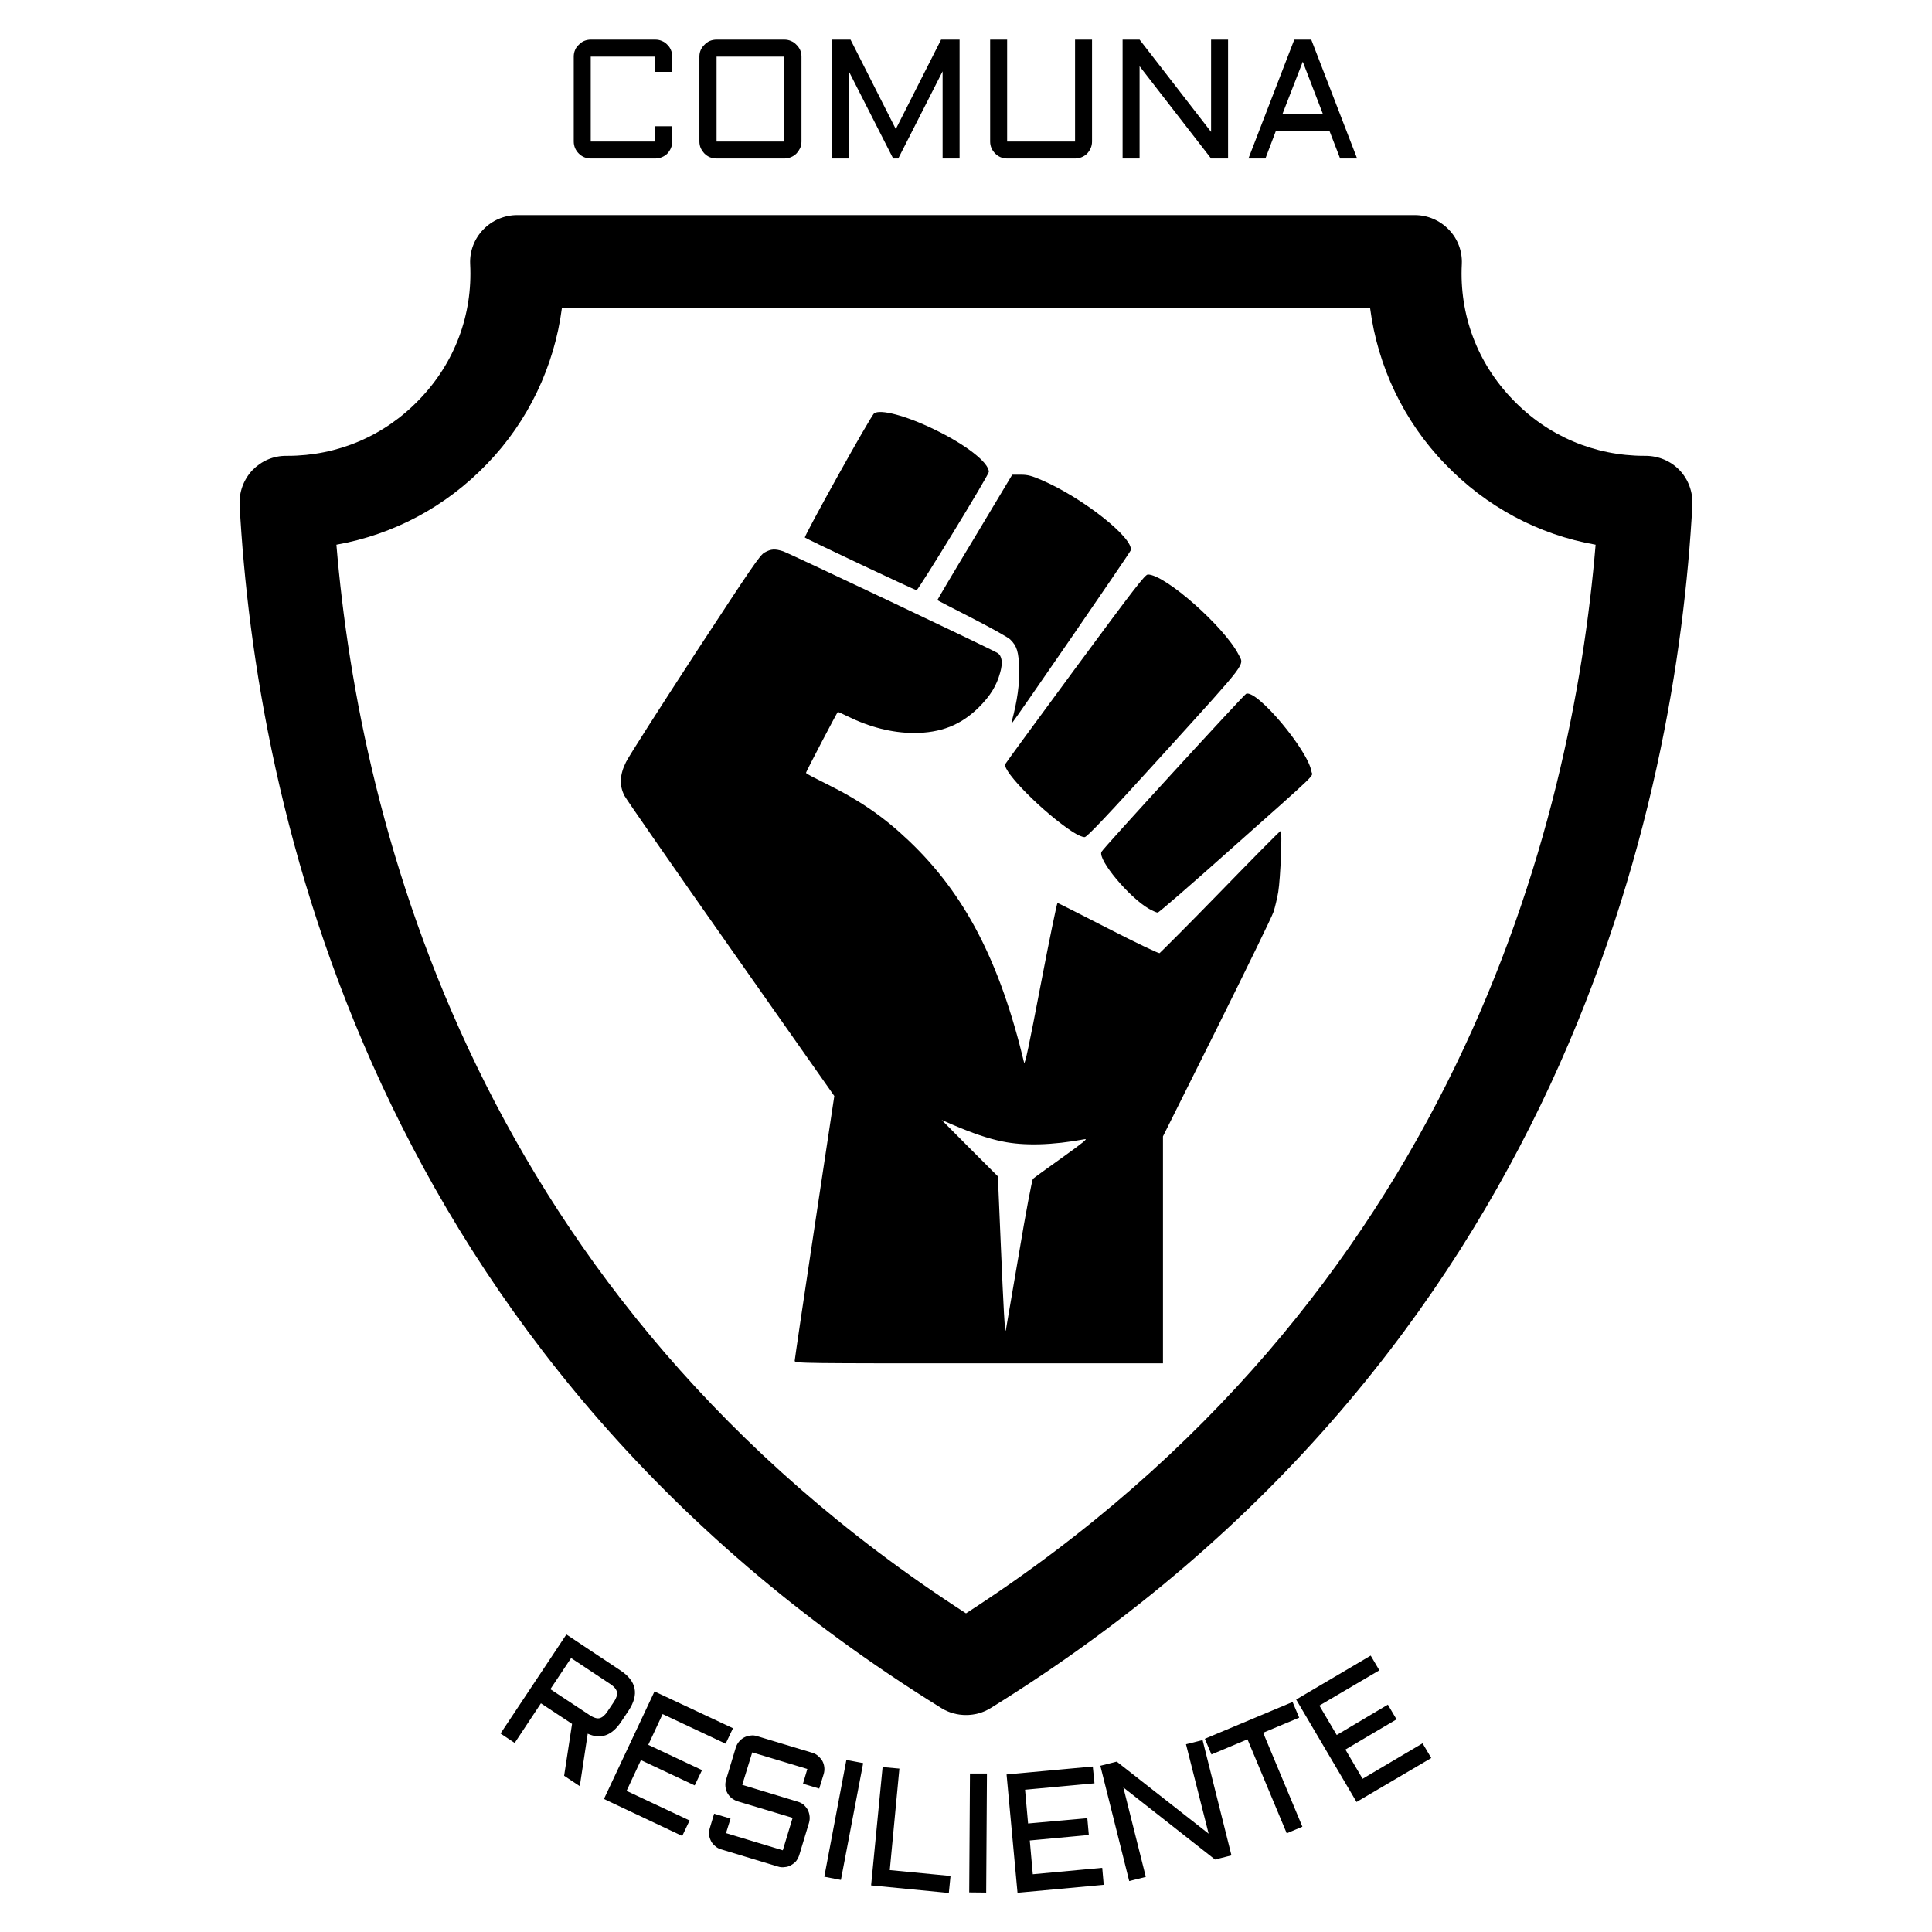
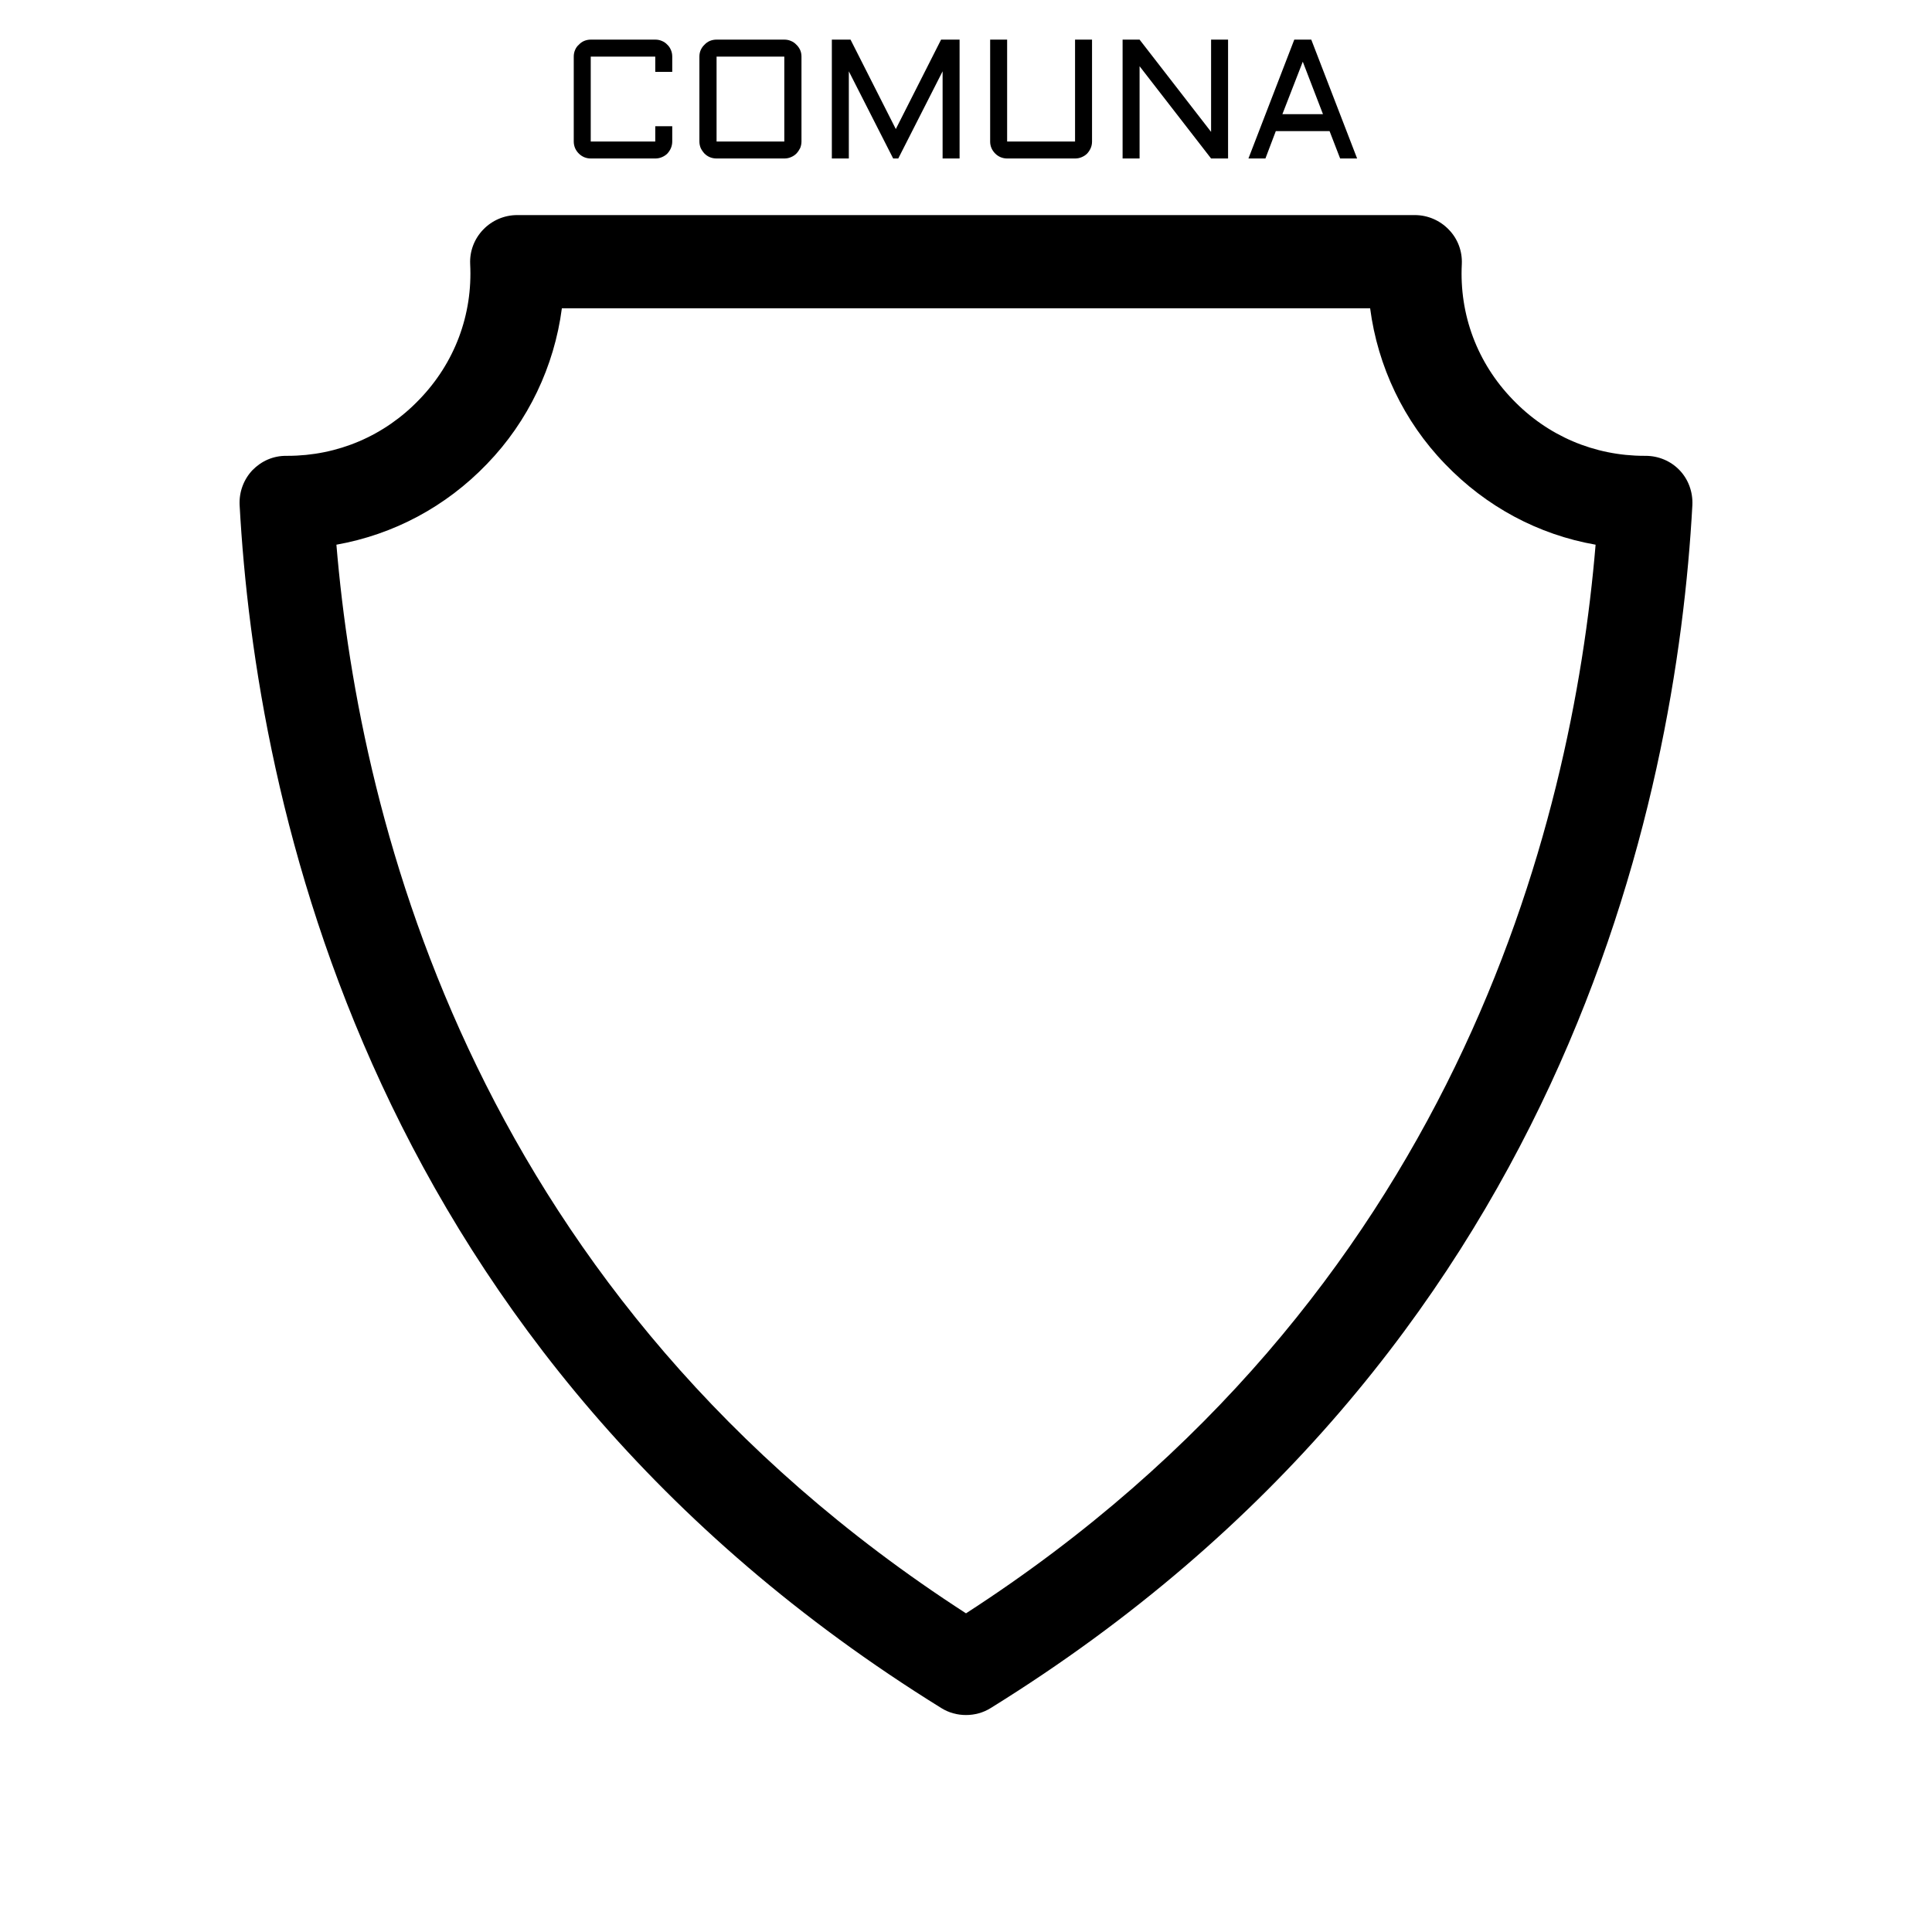
<svg xmlns="http://www.w3.org/2000/svg" version="1.2" viewBox="0 0 1024 1024" width="1024" height="1024">
  <title>3comunaresiliente</title>
  <style>
		.s0 { fill: none } 
		.s1 { fill: #000000 } 
	</style>
-   <path id="Capa 1" class="s0" d="m512 938c-235.6 0-426-190.4-426-426 0-235.6 190.4-426 426-426 235.6 0 426 190.4 426 426 0 235.6-190.4 426-426 426z" />
-   <path id="RESILIENTE" class="s1" aria-label="RESILIENTE" d="m333.2 906.6l-4 6q-7.3 11-17.7 6.3l-4.2 27.8-8.3-5.5 4.2-27.5-16.5-10.9-13.9 21-7.5-5 34.9-52.5 28.7 19.1q12.7 8.4 4.3 21.2zm-30.5-27.8l-11 16.5 20.9 13.8q3 2 5.1 1.6 2.2-0.5 4.2-3.5l3.5-5.2q2-3 1.6-5.2-0.5-2.2-3.5-4.2zm17.4 74.7l26.8-57 41.6 19.5-3.9 8.2-33.4-15.7-7.6 16.3 28.5 13.4-3.9 8.1-28.5-13.4-7.6 16.3 33.4 15.7-3.9 8.2zm100 10l-29.3-8.8q-1.7-0.6-3.1-1.7-1.4-1.2-2.2-2.7-0.8-1.5-1-3.3-0.2-1.8 0.3-3.6l5.2-17.2q0.6-1.8 1.7-3.1 1.2-1.4 2.7-2.2 1.5-0.8 3.3-1 1.8-0.3 3.6 0.3l29.2 8.8q1.8 0.5 3.1 1.7 1.4 1.2 2.3 2.7 0.8 1.5 1 3.3 0.2 1.7-0.3 3.5l-2.4 7.8-8.6-2.6 2.3-7.8-29.2-8.8-5.3 17.2 29.3 8.9q1.8 0.5 3.2 1.6 1.3 1.2 2.2 2.7 0.8 1.6 1 3.4 0.2 1.7-0.3 3.5l-5.2 17.2q-0.6 1.8-1.7 3.2-1.2 1.3-2.7 2.1-1.5 0.9-3.3 1-1.8 0.3-3.6-0.3l-30.1-9.1q-1.8-0.5-3.1-1.7-1.4-1.1-2.2-2.6-0.8-1.6-1.1-3.3-0.1-1.8 0.4-3.6l2.3-7.7 8.7 2.6-2.4 7.7 30.1 9.1zm28.5-30.7l8.9 1.7-11.8 61.9-8.8-1.7zm19.2 3.8l8.9 0.8-5.1 53.8 32.2 3.1-0.9 9-41.2-4zm46.3 3.4h9l-0.4 63.1-9-0.1zm25.2 63.2l-5.8-62.7 45.7-4.2 0.9 8.9-36.8 3.4 1.6 17.9 31.4-2.8 0.8 8.9-31.3 2.9 1.6 17.9 36.8-3.4 0.8 9zm56.1-55.8l11.9 47.4-8.8 2.2-15.3-61.1 8.7-2.2 48.7 38.2-12-47.4 8.8-2.2 15.3 61.1-8.7 2.2zm46.7-17.5l-3.5-8.3 46.5-19.5 3.5 8.3-19.1 8 20.8 49.8-8.3 3.5-20.8-49.8zm76.9 25.2l-32-54.3 39.5-23.3 4.6 7.8-31.8 18.7 9.2 15.6 27.1-16.1 4.6 7.8-27.1 16 9.1 15.5 31.8-18.8 4.6 7.8z" />
  <path id="COMUNA" class="s1" aria-label="COMUNA" d="m304.1 75v-45q0-1.9 0.7-3.5 0.7-1.7 2-2.8 1.2-1.3 2.8-2 1.7-0.7 3.5-0.7h34.2q1.9 0 3.5 0.7 1.7 0.7 2.9 2 1.2 1.1 1.9 2.8 0.7 1.6 0.7 3.5v8.1h-9v-8.1h-34.2v45h34.2v-8.1h9v8.1q0 1.8-0.7 3.5-0.7 1.6-1.9 2.9-1.2 1.2-2.9 1.9-1.6 0.7-3.5 0.7h-34.2q-1.8 0-3.5-0.7-1.6-0.7-2.8-1.9-1.3-1.3-2-2.9-0.7-1.7-0.7-3.5zm120.7-45v45q0 1.8-0.7 3.5-0.8 1.6-2 2.9-1.2 1.2-2.9 1.9-1.6 0.7-3.5 0.7h-35.9q-1.9 0-3.6-0.7-1.6-0.7-2.8-1.9-1.2-1.3-2-2.9-0.7-1.7-0.7-3.5v-45q0-1.9 0.7-3.5 0.8-1.7 2-2.8 1.2-1.3 2.8-2 1.7-0.7 3.6-0.7h35.9q1.9 0 3.5 0.7 1.7 0.7 2.9 2 1.2 1.1 2 2.8 0.7 1.6 0.7 3.5zm-9.1 0h-35.9v45h35.9zm60.4 54h-2.7l-23.5-46.2v46.2h-9v-63h9.9l24 47.4 24-47.4h9.8v63h-9v-46.2zm48.7-9v-54h9v54h36v-54h9v54q0 1.9-0.7 3.5-0.7 1.6-1.9 2.9-1.2 1.2-2.9 1.9-1.6 0.7-3.5 0.7h-36q-1.8 0-3.5-0.7-1.6-0.7-2.8-1.9-1.3-1.3-2-2.9-0.7-1.6-0.7-3.5zm79.2-39.9v48.9h-9v-63h9l37.9 48.9v-48.9h9v63h-9zm82-14.1h9l24.3 63h-9l-5.6-14.5h-28.5l-5.5 14.5h-9zm4.5 11.7l-10.8 27.8h21.5z" />
-   <path id="Layer" fill-rule="evenodd" class="s1" d="m421.2 721.3c0-0.6 4.7-32.5 10.5-70.8l10.5-69.6-54.7-77.8c-30.1-42.8-55.5-79.4-56.5-81.3-2.8-5.4-2.6-11.1 0.8-17.9 1.4-2.9 17.9-28.7 36.6-57.4 30-45.8 34.4-52.4 36.9-53.7 3.4-1.9 5.5-2 9.8-0.6 3.5 1.2 110.9 52.1 113.6 53.9 2.4 1.5 2.9 5.2 1.4 10.4-1.9 7-5.2 12.3-11.3 18.4-9.5 9.4-20.1 13.6-34.6 13.6-11.4-0.1-23.1-3-35.1-8.9-2.6-1.3-4.9-2.3-5-2.3-0.3 0-16.9 31.7-16.9 32.3 0 0.5 4.7 2.8 10.5 5.7 18 8.9 30.8 17.7 44.2 30.5 29.5 28.1 48 63.7 60.9 117.4 0.4 1.6 2.7-9.4 8.8-41.3 4.6-24 8.6-43.3 8.9-43.3 0.4 0 12.5 6.2 27 13.6 14.4 7.4 26.6 13.2 27.1 13 0.5-0.4 15-14.8 32.2-32.5 17.2-17.7 31.6-32.3 32-32.3 0.9 0-0.1 25-1.3 32.4-0.6 3.4-1.7 8.1-2.5 10.5-0.8 2.5-14.4 30.3-30 61.7l-28.6 57.3v120.3h-97.6c-92.5 0-97.6 0-97.6-1.3zm118.8-56.5c3.7-22.2 7-39.5 7.5-40 0.5-0.5 7.4-5.5 15.4-11.2 11.3-8.1 13.9-10.2 12-9.8-17.1 3.2-32.1 3.6-43.6 1.2-7.5-1.5-15.9-4.4-26.2-8.8l-6-2.6 14.9 15 14.9 14.9 1.5 35.3c1.5 35.5 2.2 48.2 2.7 46.3 0.1-0.6 3.2-18.7 6.9-40.3zm69-183.1c-10.5-6-27.2-26-25.2-30.2 0.8-1.8 75.5-83.3 76.7-83.8 5.8-2.2 32.8 30 34.6 41.2 0.5 3 5.5-1.7-43.1 41.5-20.5 18.3-37.8 33.3-38.4 33.3-0.6 0-2.6-0.9-4.6-2zm-40.5-40.8c-15.3-10-37.2-32-35.7-35.9 0.2-0.5 16.9-23.3 37.1-50.7 31.3-42.4 37-49.8 38.5-49.8 9.2 0 40.6 27.8 48.1 42.5 3 5.8 5.3 2.7-39.1 51.7-31.4 34.6-41.1 44.8-42.5 45-1.2 0-3.4-0.9-6.4-2.8zm-32.2-58.7c2.9-10.7 4.1-19.7 3.9-27.7-0.3-9.1-1.2-12.1-4.8-15.6-1.1-1.1-10.1-6.1-20.2-11.3-10-5.1-18.3-9.4-18.4-9.5-0.1 0 8.8-15.1 19.8-33.3l19.9-33.2h4.6c3.6 0 5.8 0.6 11.1 2.9 21.8 9.4 48.8 30.8 47.1 37.2-0.2 1-61.7 90.4-63.1 91.8-0.2 0-0.1-0.4 0.1-1.3zm-80.2-83.1c-15.9-7.5-29.2-13.9-29.5-14.2-0.6-0.6 34.9-64.5 36.7-65.8 3.2-2.4 16.8 1.2 31.5 8.3 16.9 8.1 29.3 17.7 29.3 22.7 0 1.6-37.4 62.8-38.3 62.7-0.5 0-13.8-6.2-29.7-13.7z" />
  <path id="Layer" fill-rule="evenodd" class="s1" d="m897 267.6c-8.6 157.4-68.3 449.6-371.9 637.7-4 2.5-8.5 3.7-13.1 3.7-4.6 0-9.1-1.2-13.1-3.7-303.6-188.1-363.3-480.3-371.9-637.7-0.3-6.8 2.1-13.4 6.8-18.4 4.8-4.9 11.1-7.7 18.2-7.6q0.2 0 0.4 0c26.6 0 51.4-10.6 69.8-29.8 18.8-19.4 28.4-45 27-71.9-0.3-6.8 2.2-13.3 6.9-18.2 4.7-4.9 11.2-7.7 18-7.7h475.8c6.8 0 13.3 2.8 18 7.7 4.7 4.8 7.2 11.4 6.9 18.2-1.4 26.9 8.2 52.5 27 71.9 18.4 19.2 43.2 29.8 69.8 29.8q0.3 0 0.6 0c6.8 0 13.3 2.7 18 7.6 4.7 4.9 7.1 11.6 6.8 18.4zm-51.3 21.1c-30.3-5.3-58-20.1-79.8-42.8-21.9-22.6-35.7-51.8-39.7-82.5h-428.4c-4 30.7-17.8 59.9-39.7 82.5-21.8 22.7-49.5 37.4-79.8 42.8 12.5 149.5 74.8 399.1 333.7 566.4 258.9-167.3 321.2-416.9 333.7-566.4z" />
</svg>